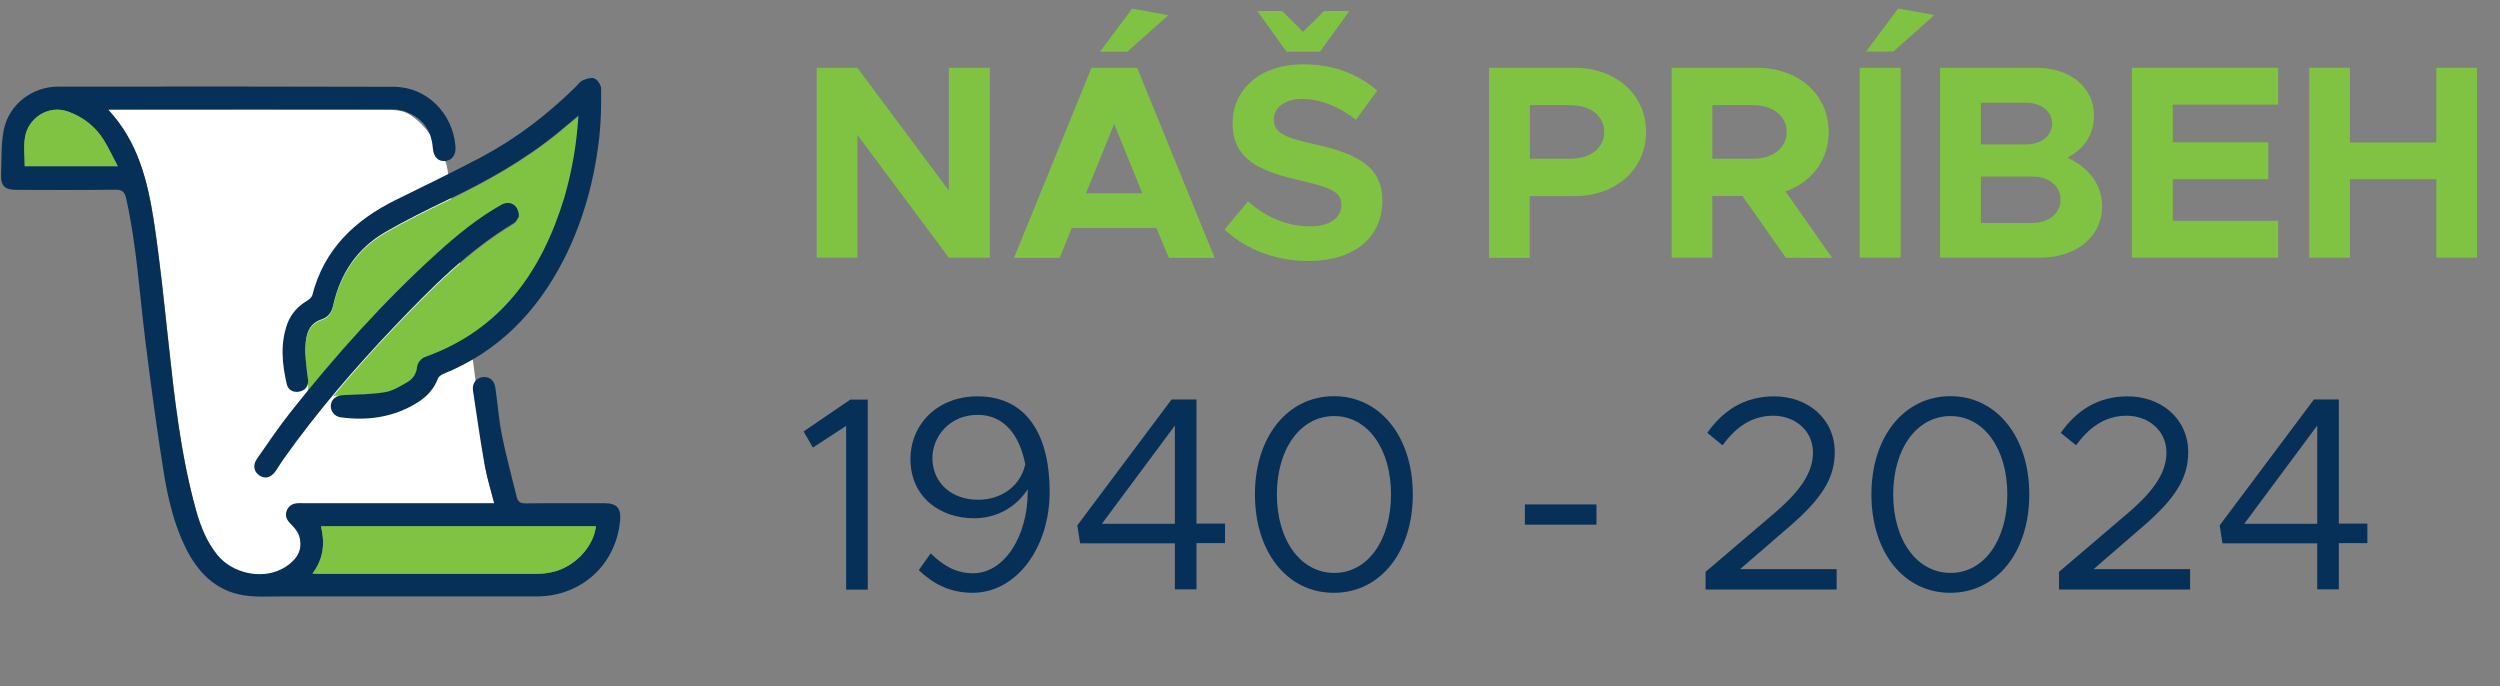
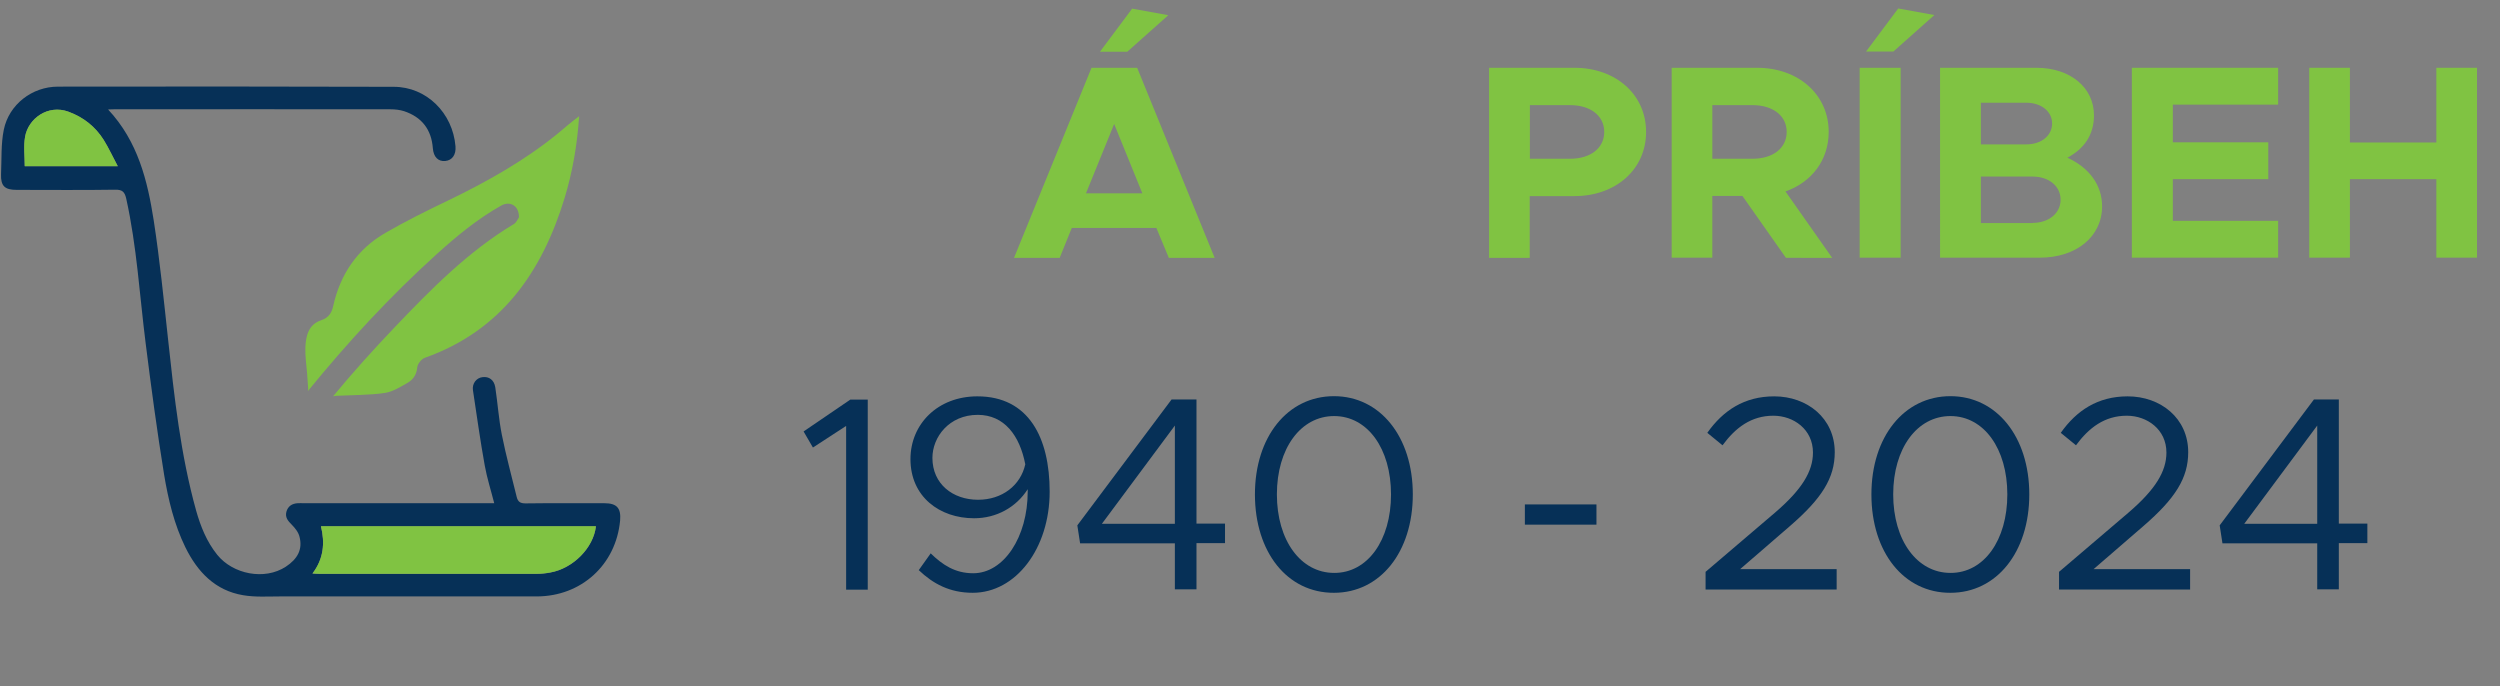
<svg xmlns="http://www.w3.org/2000/svg" version="1.1" id="Layer_1" x="0px" y="0px" viewBox="0 0 144.57 39.69" style="enable-background:new 0 0 144.57 39.69;" xml:space="preserve">
  <rect x="0" y="0" width="144.57" height="39.69" fill="#808080" stroke="none" />
  <style type="text/css">
	.st0{fill:#80C342;}
	.st1{fill:#063057;}
	.st2{fill:#FFFFFF;}
</style>
  <g>
-     <path class="st0" d="M47.23,3.92h2.35l5.29,7.1v-7.1h2.37V14.9h-2.37l-5.29-7.1v7.1h-2.35V3.92z" />
    <path class="st0" d="M66.87,13.18h-4.89l-0.7,1.73h-2.64l4.48-10.99h2.64l4.48,10.99h-2.65L66.87,13.18z M66.06,11.18l-1.63-4.01   l-1.63,4.01H66.06z M65.19,2.99h-1.58l1.86-2.49l2.09,0.38L65.19,2.99z" />
-     <path class="st0" d="M70.81,13.27l1.36-1.62c1.04,0.9,2.22,1.44,3.61,1.44c1.18,0,1.79-0.54,1.79-1.23c0-0.78-0.64-1.02-2.32-1.41   c-2.32-0.53-3.97-1.18-3.97-3.31c0-2.03,1.66-3.42,4.06-3.42c1.79,0,3.18,0.56,4.3,1.52l-1.23,1.69c-0.98-0.78-2.08-1.21-3.13-1.21   c-1.01,0-1.62,0.53-1.62,1.18c0,0.8,0.66,1.06,2.35,1.44c2.37,0.53,3.93,1.23,3.93,3.26c0,2.09-1.58,3.49-4.27,3.49   C73.78,15.09,72.09,14.46,70.81,13.27z M72.71,0.64h1.44l1.2,1.2l1.22-1.2h1.46l-1.7,2.35h-1.93L72.71,0.64z" />
    <path class="st0" d="M86.11,3.92h4.94c2.38,0,4.14,1.54,4.14,3.71s-1.76,3.71-4.14,3.71h-2.59v3.57h-2.35V3.92z M90.8,9.18   c1.17,0,1.97-0.61,1.97-1.55c0-0.94-0.8-1.55-1.97-1.55h-2.33v3.1H90.8z" />
    <path class="st0" d="M103.27,14.9l-2.51-3.57h-1.74v3.57h-2.35V3.92h4.94c2.38,0,4.14,1.54,4.14,3.71c0,1.63-0.99,2.91-2.5,3.44   l2.7,3.84H103.27z M99.02,9.18h2.33c1.17,0,1.97-0.61,1.97-1.55c0-0.94-0.8-1.55-1.97-1.55h-2.33V9.18z" />
    <path class="st0" d="M107.54,3.92h2.37V14.9h-2.37V3.92z M109.77,0.49l2.09,0.38l-2.37,2.11h-1.58L109.77,0.49z" />
    <path class="st0" d="M112.2,3.92h5.56c1.97,0,3.33,1.15,3.33,2.75c0,1.12-0.56,1.93-1.54,2.45c1.28,0.58,2.01,1.6,2.01,2.81   c0,1.76-1.5,2.97-3.6,2.97h-5.77V3.92z M117.17,8.35c0.88,0,1.5-0.51,1.5-1.21c0-0.69-0.62-1.2-1.5-1.2h-2.62v2.41H117.17z    M117.54,12.89c0.94,0,1.62-0.56,1.62-1.34c0-0.78-0.67-1.34-1.62-1.34h-2.99v2.69H117.54z" />
    <path class="st0" d="M125.65,6.04v2.19h5.52v2.13h-5.52v2.41h6.09v2.13h-8.46V3.92h8.46v2.13H125.65z" />
    <path class="st0" d="M143.24,3.92V14.9h-2.35v-4.54h-5v4.54h-2.35V3.92h2.35v4.32h5V3.92H143.24z" />
  </g>
  <g>
    <path class="st1" d="M48.93,24.63l-1.92,1.25l-0.54-0.93l2.7-1.84h1.01V34.1h-1.25V24.63z" />
    <path class="st1" d="M60.7,28.43c0,3.28-1.95,5.85-4.45,5.85c-1.34,0-2.3-0.53-3.12-1.31L53.82,32c0.69,0.67,1.41,1.15,2.46,1.15   c1.76,0,3.15-2.08,3.15-4.72v-0.14c-0.67,1.05-1.81,1.68-3.1,1.68c-2,0-3.68-1.25-3.68-3.42c0-2.03,1.58-3.63,3.87-3.63   C59.5,22.92,60.7,25.33,60.7,28.43z M59.29,26.85c-0.32-1.66-1.21-2.86-2.75-2.86c-1.65,0-2.62,1.28-2.62,2.49   c0,1.5,1.17,2.42,2.64,2.42C57.95,28.9,59.02,28.07,59.29,26.85z" />
    <path class="st1" d="M67.94,31.42h-5.48l-0.16-1.04l5.45-7.28h1.44v7.18h1.65v1.13h-1.65v2.67h-1.25V31.42z M67.94,30.29v-5.68   l-4.22,5.68H67.94z" />
    <path class="st1" d="M72.57,28.59c0-3.33,1.89-5.68,4.57-5.68c2.67,0,4.56,2.35,4.56,5.68c0,3.34-1.89,5.69-4.56,5.69   C74.45,34.29,72.57,31.94,72.57,28.59z M80.44,28.59c0-2.65-1.36-4.53-3.29-4.53c-1.93,0-3.31,1.87-3.31,4.53s1.38,4.54,3.31,4.54   C79.08,33.14,80.44,31.25,80.44,28.59z" />
    <path class="st1" d="M88.18,29.17h4.14v1.17h-4.14V29.17z" />
    <path class="st1" d="M98.64,33.06l4.01-3.42c1.55-1.33,2.19-2.38,2.19-3.47c0-1.34-1.12-2.13-2.29-2.13   c-1.28,0-2.19,0.69-2.94,1.71l-0.88-0.72c0.91-1.29,2.14-2.11,3.87-2.11c1.9,0,3.5,1.26,3.5,3.23c0,1.49-0.74,2.67-2.59,4.27   l-2.88,2.49h5.58v1.18h-7.58V33.06z" />
    <path class="st1" d="M108.22,28.59c0-3.33,1.89-5.68,4.57-5.68c2.67,0,4.56,2.35,4.56,5.68c0,3.34-1.89,5.69-4.56,5.69   C110.1,34.29,108.22,31.94,108.22,28.59z M116.08,28.59c0-2.65-1.36-4.53-3.29-4.53c-1.93,0-3.31,1.87-3.31,4.53   s1.38,4.54,3.31,4.54C114.72,33.14,116.08,31.25,116.08,28.59z" />
    <path class="st1" d="M119.08,33.06l4.01-3.42c1.55-1.33,2.19-2.38,2.19-3.47c0-1.34-1.12-2.13-2.29-2.13   c-1.28,0-2.19,0.69-2.94,1.71l-0.88-0.72c0.91-1.29,2.14-2.11,3.87-2.11c1.9,0,3.5,1.26,3.5,3.23c0,1.49-0.74,2.67-2.59,4.27   l-2.88,2.49h5.58v1.18h-7.58V33.06z" />
    <path class="st1" d="M134,31.42h-5.48l-0.16-1.04l5.45-7.28h1.44v7.18h1.65v1.13h-1.65v2.67H134V31.42z M134,30.29v-5.68   l-4.22,5.68H134z" />
  </g>
-   <path class="st2" d="M25.92,10.1c-0.01-0.06-0.02-0.12-0.03-0.19c-0.08-1.09-1.5-3.1-2.53-3.44c-0.25-0.08-0.53-0.11-0.79-0.11  c-5.33-0.01-10.66,0-15.99,0c-0.08,0-0.15,0.01-0.32,0.01c1.73,1.85,2.28,4.12,2.64,6.42c0.35,2.28,0.58,4.58,0.83,6.88  c0.36,3.33,0.72,6.65,1.62,9.89c0.26,0.93,0.61,1.8,1.22,2.56c0.9,1.12,2.73,1.5,3.97,0.69c0.68-0.45,0.98-1,0.79-1.73  c-0.07-0.26-0.26-0.51-0.46-0.71c-0.21-0.21-0.38-0.41-0.3-0.73c0.09-0.33,0.33-0.48,0.65-0.5c0.12-0.01,0.24,0,0.36,0  c3.5,0,7,0,10.5,0h0.51c-0.19-0.75-0.41-1.46-0.54-2.19c-0.25-1.39-0.46-4.5-0.69-6.01C26.93,17.92,26.49,14.47,25.92,10.1" />
  <path class="st0" d="M32.27,7.71c-1.95,1.59-4.13,2.81-6.39,3.9c-1.21,0.58-2.42,1.18-3.58,1.85c-1.64,0.94-2.62,2.4-3.03,4.23  c-0.09,0.42-0.28,0.69-0.7,0.83c-0.74,0.25-0.88,0.91-0.91,1.56c-0.02,0.5,0.06,1.02,0.1,1.52c0.01,0.15,0.05,0.72,0.06,0.87  c0,0.06-0.01,0.1-0.02,0.15c2.29-2.81,4.75-5.48,7.45-7.92c1.16-1.05,2.36-2.04,3.73-2.81c0.51-0.29,1.04,0,1.03,0.68  c-0.06,0.07-0.14,0.3-0.3,0.39c-2.65,1.59-4.79,3.77-6.9,5.98c-1.23,1.29-2.42,2.61-3.55,3.98c0.05-0.01,0.09-0.02,0.14-0.03  c0.81-0.04,2.07-0.04,2.87-0.17c0.45-0.07,0.87-0.34,1.28-0.57c0.34-0.19,0.54-0.48,0.58-0.91c0.02-0.2,0.24-0.48,0.44-0.55  c4.42-1.57,6.77-4.95,8.08-9.24c0.46-1.52,0.73-3.07,0.84-4.73C33.02,7.07,32.65,7.39,32.27,7.71" />
  <path class="st1" d="M6.25,6.33c1.73,1.85,2.28,4.12,2.64,6.42c0.35,2.28,0.58,4.58,0.83,6.88c0.36,3.33,0.72,6.65,1.62,9.89  c0.26,0.92,0.61,1.8,1.22,2.56c0.9,1.12,2.73,1.5,3.97,0.69c0.68-0.45,0.98-1,0.79-1.73c-0.06-0.26-0.26-0.51-0.46-0.71  c-0.21-0.21-0.38-0.41-0.3-0.73c0.09-0.33,0.33-0.48,0.65-0.5c0.12-0.01,0.24,0,0.36,0h10.5h0.51c-0.19-0.75-0.42-1.46-0.55-2.19  c-0.26-1.44-0.46-2.89-0.68-4.34c-0.06-0.39,0.2-0.72,0.55-0.76c0.38-0.05,0.67,0.16,0.74,0.58c0.14,0.92,0.2,1.85,0.38,2.75  c0.24,1.21,0.57,2.4,0.86,3.6c0.07,0.28,0.21,0.37,0.51,0.37c1.52-0.02,3.04-0.01,4.56-0.01c0.72,0,0.97,0.28,0.91,1  c-0.24,2.56-2.24,4.38-4.81,4.39c-4.95,0-9.91,0-14.86,0c-0.71,0-1.43,0.05-2.13-0.07c-1.62-0.27-2.64-1.35-3.34-2.77  c-0.65-1.33-0.99-2.76-1.23-4.2c-0.41-2.53-0.75-5.07-1.07-7.62c-0.35-2.78-0.51-5.59-1.12-8.34c-0.09-0.4-0.23-0.53-0.65-0.52  c-1.9,0.03-3.79,0.01-5.69,0.01c-0.68,0-0.92-0.22-0.9-0.89C0.1,9.21,0.05,8.34,0.22,7.5c0.3-1.46,1.64-2.49,3.13-2.49  C9.83,5,16.3,5,22.77,5.02c1.89,0,3.41,1.51,3.57,3.44c0.04,0.49-0.19,0.81-0.59,0.85c-0.41,0.04-0.68-0.23-0.72-0.74  c-0.08-1.08-0.64-1.8-1.66-2.14c-0.25-0.08-0.53-0.11-0.79-0.11c-5.33-0.01-10.66,0-15.99,0C6.5,6.32,6.42,6.32,6.25,6.33   M34.46,30.44h-15.9c0.24,0.98,0.15,1.89-0.49,2.73c0.16,0.01,0.26,0.02,0.37,0.02c4.2,0,8.39,0,12.59,0c0.27,0,0.54-0.03,0.8-0.08  C33.14,32.87,34.32,31.69,34.46,30.44 M6.81,9.61C6.52,9.07,6.29,8.56,5.99,8.09C5.51,7.32,4.83,6.78,3.96,6.46  C2.77,6.02,1.63,6.86,1.45,7.91c-0.09,0.54-0.02,1.12-0.02,1.7H6.81z" />
-   <path class="st1" d="M33.45,6.68c-0.43,0.36-0.8,0.68-1.18,0.99c-1.95,1.59-4.13,2.81-6.39,3.89c-1.21,0.58-2.42,1.18-3.58,1.85  c-1.64,0.94-2.62,2.4-3.03,4.24c-0.09,0.42-0.28,0.69-0.7,0.83c-0.74,0.25-0.88,0.91-0.91,1.56c-0.03,0.51,0.06,1.02,0.1,1.52  c0.01,0.15,0.05,0.29,0.06,0.44c0.01,0.36-0.19,0.59-0.53,0.65c-0.35,0.06-0.64-0.11-0.71-0.45c-0.27-1.16-0.38-2.34,0.04-3.49  c0.22-0.59,0.63-1.02,1.17-1.34c0.11-0.07,0.24-0.19,0.27-0.3c0.68-2.66,2.46-4.34,4.83-5.51c1.66-0.82,3.33-1.62,4.97-2.49  c1.99-1.06,3.78-2.43,5.39-4.01c0.15-0.14,0.27-0.33,0.44-0.41c0.21-0.09,0.51-0.19,0.69-0.11c0.18,0.08,0.38,0.38,0.38,0.58  c0.01,0.93,0,1.86-0.1,2.78c-0.28,2.5-0.93,4.9-2.08,7.15c-1.55,3.01-3.78,5.3-6.96,6.58c-0.12,0.05-0.26,0.16-0.3,0.27  c-0.22,0.58-0.61,1.01-1.12,1.34c-1.39,0.89-2.92,1.11-4.52,0.89c-0.34-0.05-0.58-0.37-0.55-0.69c0.03-0.35,0.3-0.57,0.69-0.59  c0.81-0.04,1.64-0.04,2.44-0.17c0.45-0.07,0.87-0.34,1.28-0.57c0.33-0.19,0.54-0.48,0.58-0.91c0.02-0.2,0.24-0.48,0.44-0.55  c4.42-1.57,6.77-4.95,8.08-9.24C33.08,9.88,33.35,8.33,33.45,6.68" />
-   <path class="st1" d="M30,12.52c-0.06,0.08-0.14,0.3-0.3,0.39c-2.65,1.59-4.79,3.77-6.9,5.98c-2.3,2.42-4.48,4.94-6.41,7.67  c-0.15,0.21-0.28,0.43-0.42,0.64c-0.27,0.41-0.61,0.52-0.95,0.31c-0.33-0.21-0.43-0.6-0.16-0.98c0.66-0.95,1.31-1.91,2.03-2.81  c2.56-3.23,5.31-6.29,8.36-9.06c1.16-1.05,2.36-2.04,3.73-2.81C29.48,11.56,30.01,11.85,30,12.52" />
  <path class="st0" d="M34.46,30.44c-0.15,1.25-1.33,2.43-2.63,2.66c-0.26,0.05-0.53,0.08-0.8,0.08c-4.2,0-8.39,0-12.59,0  c-0.1,0-0.21-0.01-0.37-0.02c0.64-0.84,0.73-1.75,0.49-2.73H34.46z" />
  <path class="st0" d="M6.81,9.61H1.43c0-0.58-0.08-1.16,0.02-1.7c0.18-1.05,1.32-1.89,2.51-1.45c0.87,0.32,1.55,0.86,2.04,1.63  C6.29,8.56,6.52,9.07,6.81,9.61" />
</svg>